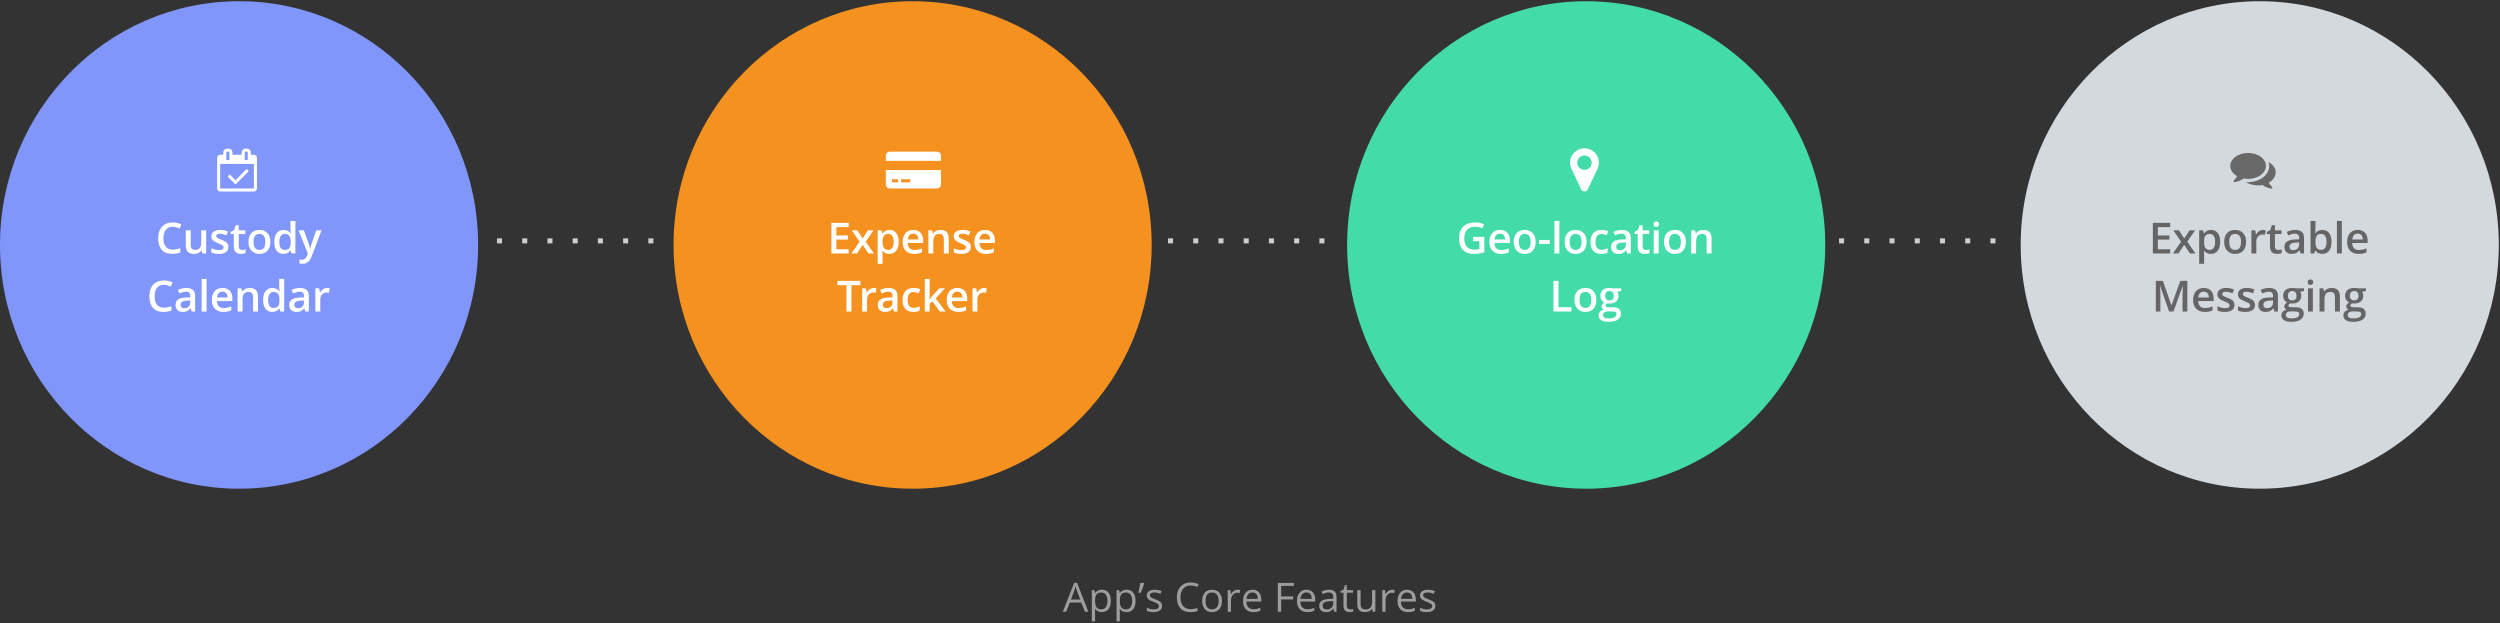
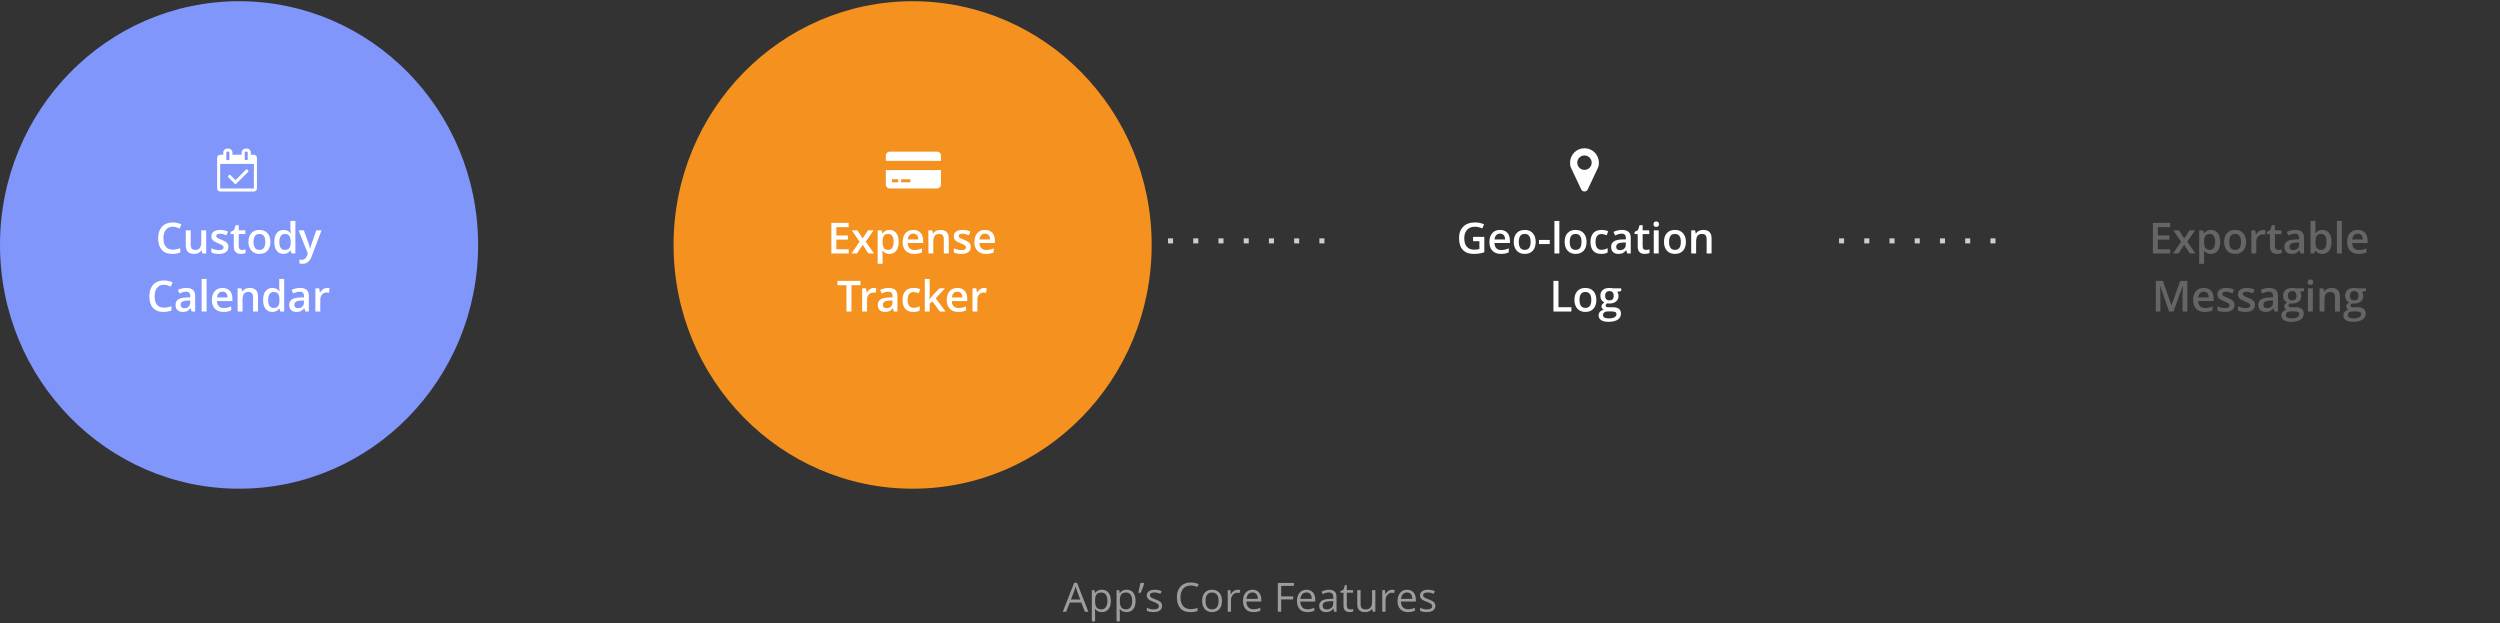
<svg xmlns="http://www.w3.org/2000/svg" width="991px" height="247px" viewBox="0 0 991 247" version="1.1">
  <rect x="0" y="0" width="991" height="247" fill="#333333" stroke="none" />
  <title>Group 4</title>
  <desc>Created with Sketch.</desc>
  <defs />
  <g id="Page-1" stroke="none" stroke-width="1" fill="none" fill-rule="evenodd">
    <g id="Fayr" transform="translate(-335, -2390)">
      <g id="Group-4" transform="translate(335, 2390)">
        <path d="M430.047,242.484 L428.625,238.851 L424.047,238.851 L422.641,242.484 L421.297,242.484 L425.812,231.015 L426.93,231.015 L431.422,242.484 L430.047,242.484 Z M428.211,237.656 L426.883,234.117 C426.711,233.669 426.534,233.12 426.352,232.468 C426.237,232.968 426.073,233.518 425.859,234.117 L424.516,237.656 L428.211,237.656 Z M436.781,242.64 C436.224,242.64 435.715,242.537 435.254,242.332 C434.793,242.126 434.406,241.81 434.094,241.383 L434,241.383 C434.062,241.883 434.094,242.356 434.094,242.804 L434.094,246.328 L432.797,246.328 L432.797,233.922 L433.852,233.922 L434.031,235.093 L434.094,235.093 C434.427,234.625 434.815,234.286 435.258,234.078 C435.701,233.87 436.208,233.765 436.781,233.765 C437.917,233.765 438.793,234.153 439.41,234.929 C440.027,235.705 440.336,236.794 440.336,238.195 C440.336,239.601 440.022,240.694 439.395,241.472 C438.767,242.251 437.896,242.64 436.781,242.64 Z M436.594,234.867 C435.719,234.867 435.086,235.109 434.695,235.593 C434.305,236.078 434.104,236.849 434.094,237.906 L434.094,238.195 C434.094,239.398 434.294,240.259 434.695,240.777 C435.096,241.295 435.74,241.554 436.625,241.554 C437.365,241.554 437.944,241.255 438.363,240.656 C438.783,240.057 438.992,239.231 438.992,238.179 C438.992,237.112 438.783,236.293 438.363,235.722 C437.944,235.152 437.354,234.867 436.594,234.867 Z M446.586,242.64 C446.029,242.64 445.52,242.537 445.059,242.332 C444.598,242.126 444.211,241.81 443.898,241.383 L443.805,241.383 C443.867,241.883 443.898,242.356 443.898,242.804 L443.898,246.328 L442.602,246.328 L442.602,233.922 L443.656,233.922 L443.836,235.093 L443.898,235.093 C444.232,234.625 444.62,234.286 445.062,234.078 C445.505,233.87 446.013,233.765 446.586,233.765 C447.721,233.765 448.598,234.153 449.215,234.929 C449.832,235.705 450.141,236.794 450.141,238.195 C450.141,239.601 449.827,240.694 449.199,241.472 C448.572,242.251 447.701,242.64 446.586,242.64 Z M446.398,234.867 C445.523,234.867 444.891,235.109 444.5,235.593 C444.109,236.078 443.909,236.849 443.898,237.906 L443.898,238.195 C443.898,239.398 444.099,240.259 444.5,240.777 C444.901,241.295 445.544,241.554 446.43,241.554 C447.169,241.554 447.749,241.255 448.168,240.656 C448.587,240.057 448.797,239.231 448.797,238.179 C448.797,237.112 448.587,236.293 448.168,235.722 C447.749,235.152 447.159,234.867 446.398,234.867 Z M453.445,231.062 L453.562,231.234 C453.427,231.755 453.232,232.36 452.977,233.051 C452.721,233.741 452.456,234.383 452.18,234.976 L451.227,234.976 C451.591,233.492 451.857,232.187 452.023,231.062 L453.445,231.062 Z M460.648,240.148 C460.648,240.945 460.352,241.56 459.758,241.992 C459.164,242.424 458.331,242.64 457.258,242.64 C456.122,242.64 455.237,242.461 454.602,242.101 L454.602,240.898 C455.013,241.106 455.454,241.271 455.926,241.39 C456.397,241.51 456.852,241.57 457.289,241.57 C457.966,241.57 458.487,241.462 458.852,241.246 C459.216,241.03 459.398,240.7 459.398,240.258 C459.398,239.924 459.254,239.639 458.965,239.402 C458.676,239.165 458.112,238.885 457.273,238.562 C456.477,238.265 455.91,238.006 455.574,237.785 C455.238,237.564 454.988,237.312 454.824,237.031 C454.66,236.75 454.578,236.414 454.578,236.023 C454.578,235.325 454.862,234.774 455.43,234.371 C455.997,233.967 456.776,233.765 457.766,233.765 C458.688,233.765 459.589,233.953 460.469,234.328 L460.008,235.383 C459.148,235.028 458.37,234.851 457.672,234.851 C457.057,234.851 456.594,234.948 456.281,235.14 C455.969,235.333 455.812,235.599 455.812,235.937 C455.812,236.166 455.871,236.362 455.988,236.523 C456.105,236.685 456.294,236.838 456.555,236.984 C456.815,237.13 457.315,237.341 458.055,237.617 C459.07,237.987 459.757,238.359 460.113,238.734 C460.47,239.109 460.648,239.58 460.648,240.148 Z M472,232.086 C470.745,232.086 469.754,232.504 469.027,233.34 C468.301,234.176 467.938,235.32 467.938,236.773 C467.938,238.268 468.288,239.423 468.988,240.238 C469.689,241.053 470.687,241.461 471.984,241.461 C472.781,241.461 473.69,241.317 474.711,241.031 L474.711,242.195 C473.919,242.492 472.943,242.64 471.781,242.64 C470.099,242.64 468.801,242.13 467.887,241.109 C466.973,240.088 466.516,238.638 466.516,236.758 C466.516,235.58 466.736,234.549 467.176,233.664 C467.616,232.778 468.251,232.096 469.082,231.617 C469.913,231.138 470.891,230.898 472.016,230.898 C473.214,230.898 474.26,231.117 475.156,231.554 L474.594,232.695 C473.729,232.289 472.865,232.086 472,232.086 Z M484.398,238.195 C484.398,239.591 484.047,240.681 483.344,241.465 C482.641,242.248 481.669,242.64 480.43,242.64 C479.664,242.64 478.984,242.461 478.391,242.101 C477.797,241.742 477.339,241.226 477.016,240.554 C476.693,239.883 476.531,239.096 476.531,238.195 C476.531,236.799 476.88,235.712 477.578,234.933 C478.276,234.155 479.245,233.765 480.484,233.765 C481.682,233.765 482.634,234.164 483.34,234.961 C484.046,235.758 484.398,236.836 484.398,238.195 Z M477.875,238.195 C477.875,239.289 478.094,240.122 478.531,240.695 C478.969,241.268 479.612,241.554 480.461,241.554 C481.31,241.554 481.954,241.269 482.395,240.699 C482.835,240.129 483.055,239.294 483.055,238.195 C483.055,237.106 482.835,236.28 482.395,235.715 C481.954,235.149 481.305,234.867 480.445,234.867 C479.596,234.867 478.956,235.146 478.523,235.703 C478.091,236.26 477.875,237.091 477.875,238.195 Z M490.578,233.765 C490.958,233.765 491.299,233.797 491.602,233.859 L491.422,235.062 C491.068,234.984 490.755,234.945 490.484,234.945 C489.792,234.945 489.199,235.226 488.707,235.789 C488.215,236.351 487.969,237.052 487.969,237.89 L487.969,242.484 L486.672,242.484 L486.672,233.922 L487.742,233.922 L487.891,235.508 L487.953,235.508 C488.271,234.95 488.654,234.521 489.102,234.218 C489.549,233.916 490.042,233.765 490.578,233.765 Z M496.82,242.64 C495.555,242.64 494.556,242.255 493.824,241.484 C493.092,240.713 492.727,239.643 492.727,238.273 C492.727,236.893 493.066,235.797 493.746,234.984 C494.426,234.172 495.339,233.765 496.484,233.765 C497.557,233.765 498.406,234.118 499.031,234.824 C499.656,235.53 499.969,236.461 499.969,237.617 L499.969,238.437 L494.07,238.437 C494.096,239.442 494.35,240.205 494.832,240.726 C495.314,241.247 495.992,241.508 496.867,241.508 C497.789,241.508 498.701,241.315 499.602,240.929 L499.602,242.086 C499.143,242.284 498.71,242.425 498.301,242.511 C497.892,242.597 497.398,242.64 496.82,242.64 Z M496.469,234.851 C495.781,234.851 495.233,235.075 494.824,235.523 C494.415,235.971 494.174,236.591 494.102,237.383 L498.578,237.383 C498.578,236.565 498.396,235.939 498.031,235.504 C497.667,235.069 497.146,234.851 496.469,234.851 Z M507.859,242.484 L506.531,242.484 L506.531,231.062 L512.898,231.062 L512.898,232.242 L507.859,232.242 L507.859,236.422 L512.594,236.422 L512.594,237.601 L507.859,237.601 L507.859,242.484 Z M518.211,242.64 C516.945,242.64 515.947,242.255 515.215,241.484 C514.483,240.713 514.117,239.643 514.117,238.273 C514.117,236.893 514.457,235.797 515.137,234.984 C515.816,234.172 516.729,233.765 517.875,233.765 C518.948,233.765 519.797,234.118 520.422,234.824 C521.047,235.53 521.359,236.461 521.359,237.617 L521.359,238.437 L515.461,238.437 C515.487,239.442 515.741,240.205 516.223,240.726 C516.704,241.247 517.383,241.508 518.258,241.508 C519.18,241.508 520.091,241.315 520.992,240.929 L520.992,242.086 C520.534,242.284 520.1,242.425 519.691,242.511 C519.283,242.597 518.789,242.64 518.211,242.64 Z M517.859,234.851 C517.172,234.851 516.624,235.075 516.215,235.523 C515.806,235.971 515.565,236.591 515.492,237.383 L519.969,237.383 C519.969,236.565 519.786,235.939 519.422,235.504 C519.057,235.069 518.536,234.851 517.859,234.851 Z M528.836,242.484 L528.578,241.265 L528.516,241.265 C528.089,241.802 527.663,242.165 527.238,242.355 C526.814,242.545 526.284,242.64 525.648,242.64 C524.799,242.64 524.134,242.422 523.652,241.984 C523.171,241.547 522.93,240.924 522.93,240.117 C522.93,238.388 524.312,237.481 527.078,237.398 L528.531,237.351 L528.531,236.82 C528.531,236.148 528.387,235.652 528.098,235.332 C527.809,235.011 527.346,234.851 526.711,234.851 C525.997,234.851 525.19,235.07 524.289,235.508 L523.891,234.515 C524.313,234.286 524.775,234.106 525.277,233.976 C525.78,233.846 526.284,233.781 526.789,233.781 C527.81,233.781 528.566,234.008 529.059,234.461 C529.551,234.914 529.797,235.64 529.797,236.64 L529.797,242.484 L528.836,242.484 Z M525.906,241.57 C526.714,241.57 527.348,241.349 527.809,240.906 C528.27,240.463 528.5,239.843 528.5,239.047 L528.5,238.273 L527.203,238.328 C526.172,238.364 525.428,238.524 524.973,238.808 C524.517,239.092 524.289,239.534 524.289,240.133 C524.289,240.601 524.431,240.958 524.715,241.203 C524.999,241.448 525.396,241.57 525.906,241.57 Z M535.234,241.57 C535.464,241.57 535.685,241.553 535.898,241.519 C536.112,241.485 536.281,241.45 536.406,241.414 L536.406,242.406 C536.266,242.474 536.059,242.53 535.785,242.574 C535.512,242.618 535.266,242.64 535.047,242.64 C533.391,242.64 532.562,241.768 532.562,240.023 L532.562,234.929 L531.336,234.929 L531.336,234.304 L532.562,233.765 L533.109,231.937 L533.859,231.937 L533.859,233.922 L536.344,233.922 L536.344,234.929 L533.859,234.929 L533.859,239.968 C533.859,240.484 533.982,240.88 534.227,241.156 C534.471,241.432 534.807,241.57 535.234,241.57 Z M539.336,233.922 L539.336,239.476 C539.336,240.174 539.495,240.695 539.812,241.039 C540.13,241.383 540.628,241.554 541.305,241.554 C542.201,241.554 542.855,241.31 543.27,240.82 C543.684,240.33 543.891,239.531 543.891,238.422 L543.891,233.922 L545.188,233.922 L545.188,242.484 L544.117,242.484 L543.93,241.336 L543.859,241.336 C543.594,241.758 543.225,242.08 542.754,242.304 C542.283,242.528 541.745,242.64 541.141,242.64 C540.099,242.64 539.319,242.393 538.801,241.898 C538.283,241.403 538.023,240.612 538.023,239.523 L538.023,233.922 L539.336,233.922 Z M551.844,233.765 C552.224,233.765 552.565,233.797 552.867,233.859 L552.688,235.062 C552.333,234.984 552.021,234.945 551.75,234.945 C551.057,234.945 550.465,235.226 549.973,235.789 C549.48,236.351 549.234,237.052 549.234,237.89 L549.234,242.484 L547.938,242.484 L547.938,233.922 L549.008,233.922 L549.156,235.508 L549.219,235.508 C549.536,234.95 549.919,234.521 550.367,234.218 C550.815,233.916 551.307,233.765 551.844,233.765 Z M558.086,242.64 C556.82,242.64 555.822,242.255 555.09,241.484 C554.358,240.713 553.992,239.643 553.992,238.273 C553.992,236.893 554.332,235.797 555.012,234.984 C555.691,234.172 556.604,233.765 557.75,233.765 C558.823,233.765 559.672,234.118 560.297,234.824 C560.922,235.53 561.234,236.461 561.234,237.617 L561.234,238.437 L555.336,238.437 C555.362,239.442 555.616,240.205 556.098,240.726 C556.579,241.247 557.258,241.508 558.133,241.508 C559.055,241.508 559.966,241.315 560.867,240.929 L560.867,242.086 C560.409,242.284 559.975,242.425 559.566,242.511 C559.158,242.597 558.664,242.64 558.086,242.64 Z M557.734,234.851 C557.047,234.851 556.499,235.075 556.09,235.523 C555.681,235.971 555.44,236.591 555.367,237.383 L559.844,237.383 C559.844,236.565 559.661,235.939 559.297,235.504 C558.932,235.069 558.411,234.851 557.734,234.851 Z M568.969,240.148 C568.969,240.945 568.672,241.56 568.078,241.992 C567.484,242.424 566.651,242.64 565.578,242.64 C564.443,242.64 563.557,242.461 562.922,242.101 L562.922,240.898 C563.333,241.106 563.775,241.271 564.246,241.39 C564.717,241.51 565.172,241.57 565.609,241.57 C566.286,241.57 566.807,241.462 567.172,241.246 C567.536,241.03 567.719,240.7 567.719,240.258 C567.719,239.924 567.574,239.639 567.285,239.402 C566.996,239.165 566.432,238.885 565.594,238.562 C564.797,238.265 564.23,238.006 563.895,237.785 C563.559,237.564 563.309,237.312 563.145,237.031 C562.98,236.75 562.898,236.414 562.898,236.023 C562.898,235.325 563.182,234.774 563.75,234.371 C564.318,233.967 565.096,233.765 566.086,233.765 C567.008,233.765 567.909,233.953 568.789,234.328 L568.328,235.383 C567.469,235.028 566.69,234.851 565.992,234.851 C565.378,234.851 564.914,234.948 564.602,235.14 C564.289,235.333 564.133,235.599 564.133,235.937 C564.133,236.166 564.191,236.362 564.309,236.523 C564.426,236.685 564.615,236.838 564.875,236.984 C565.135,237.13 565.635,237.341 566.375,237.617 C567.391,237.987 568.077,238.359 568.434,238.734 C568.79,239.109 568.969,239.58 568.969,240.148 Z" id="App’s-Core-Features" fill="#9D9D9D" />
        <g id="Group-2">
-           <path d="M197,95.484 L262.199,95.484" id="Path-2" stroke="#CECECE" stroke-width="2" stroke-dasharray="2,8" />
          <path d="M463,95.484 L528.199,95.484" id="Path-2-Copy" stroke="#CECECE" stroke-width="2" stroke-dasharray="2,8" />
          <path d="M729,95.484 L794.199,95.484" id="Path-2-Copy-2" stroke="#CECECE" stroke-width="2" stroke-dasharray="2,8" />
          <ellipse id="Oval-Copy" fill="#F4911F" cx="361.762" cy="97.103" rx="94.762" ry="96.619" />
-           <ellipse id="Oval-Copy-2" fill="#43DBA8" cx="628.762" cy="97.103" rx="94.762" ry="96.619" />
-           <ellipse id="Oval-Copy-3" fill="#D4D9DE" cx="895.762" cy="97.103" rx="94.762" ry="96.619" />
          <ellipse id="Oval" fill="#8096FA" cx="94.762" cy="97.103" rx="94.762" ry="96.619" />
          <path d="M68.454,89.876 C67.314,89.876 66.418,90.28 65.765,91.088 C65.112,91.896 64.785,93.011 64.785,94.433 C64.785,95.921 65.099,97.048 65.727,97.811 C66.355,98.575 67.264,98.957 68.454,98.957 C68.969,98.957 69.467,98.906 69.948,98.803 C70.43,98.701 70.93,98.569 71.451,98.409 L71.451,100.111 C70.499,100.47 69.42,100.65 68.213,100.65 C66.437,100.65 65.073,100.112 64.121,99.036 C63.169,97.959 62.693,96.419 62.693,94.416 C62.693,93.154 62.924,92.051 63.386,91.104 C63.849,90.158 64.517,89.433 65.391,88.929 C66.265,88.426 67.292,88.174 68.471,88.174 C69.71,88.174 70.856,88.434 71.907,88.954 L71.193,90.606 C70.784,90.412 70.351,90.242 69.894,90.096 C69.438,89.949 68.958,89.876 68.454,89.876 Z M80.191,100.484 L79.917,99.28 L79.817,99.28 C79.546,99.707 79.16,100.041 78.659,100.285 C78.159,100.528 77.587,100.65 76.945,100.65 C75.833,100.65 75.003,100.373 74.455,99.82 C73.907,99.267 73.633,98.428 73.633,97.305 L73.633,91.303 L75.601,91.303 L75.601,96.965 C75.601,97.667 75.744,98.194 76.032,98.546 C76.32,98.897 76.771,99.073 77.385,99.073 C78.204,99.073 78.806,98.828 79.191,98.338 C79.575,97.849 79.767,97.028 79.767,95.877 L79.767,91.303 L81.726,91.303 L81.726,100.484 L80.191,100.484 Z M90.533,97.869 C90.533,98.766 90.207,99.453 89.554,99.932 C88.901,100.411 87.965,100.65 86.748,100.65 C85.525,100.65 84.543,100.465 83.801,100.094 L83.801,98.409 C84.88,98.907 85.885,99.156 86.814,99.156 C88.015,99.156 88.616,98.794 88.616,98.069 C88.616,97.836 88.549,97.642 88.416,97.488 C88.284,97.333 88.065,97.172 87.761,97.006 C87.456,96.84 87.033,96.652 86.491,96.442 C85.434,96.032 84.718,95.623 84.345,95.213 C83.971,94.804 83.785,94.272 83.785,93.619 C83.785,92.834 84.101,92.223 84.735,91.789 C85.369,91.355 86.23,91.137 87.321,91.137 C88.4,91.137 89.421,91.356 90.384,91.793 L89.753,93.262 C88.762,92.853 87.929,92.648 87.254,92.648 C86.225,92.648 85.71,92.941 85.71,93.528 C85.71,93.816 85.844,94.059 86.113,94.259 C86.381,94.458 86.966,94.732 87.869,95.08 C88.627,95.374 89.177,95.642 89.52,95.885 C89.863,96.129 90.118,96.41 90.284,96.728 C90.45,97.046 90.533,97.427 90.533,97.869 Z M95.92,99.073 C96.396,99.073 96.872,98.998 97.347,98.849 L97.347,100.318 C97.132,100.412 96.854,100.491 96.513,100.555 C96.173,100.618 95.82,100.65 95.455,100.65 C93.607,100.65 92.682,99.676 92.682,97.728 L92.682,92.781 L91.429,92.781 L91.429,91.918 L92.774,91.204 L93.438,89.261 L94.641,89.261 L94.641,91.303 L97.256,91.303 L97.256,92.781 L94.641,92.781 L94.641,97.695 C94.641,98.165 94.759,98.513 94.994,98.737 C95.229,98.961 95.538,99.073 95.92,99.073 Z M107.183,95.877 C107.183,97.377 106.799,98.547 106.03,99.388 C105.26,100.23 104.19,100.65 102.817,100.65 C101.959,100.65 101.201,100.456 100.543,100.069 C99.884,99.682 99.378,99.126 99.024,98.401 C98.669,97.676 98.492,96.835 98.492,95.877 C98.492,94.389 98.874,93.226 99.638,92.391 C100.402,91.555 101.478,91.137 102.867,91.137 C104.195,91.137 105.246,91.565 106.021,92.42 C106.796,93.275 107.183,94.427 107.183,95.877 Z M100.501,95.877 C100.501,97.997 101.284,99.056 102.85,99.056 C104.4,99.056 105.175,97.997 105.175,95.877 C105.175,93.78 104.394,92.731 102.834,92.731 C102.015,92.731 101.421,93.002 101.053,93.545 C100.685,94.087 100.501,94.864 100.501,95.877 Z M112.379,100.65 C111.234,100.65 110.34,100.235 109.698,99.405 C109.056,98.575 108.735,97.41 108.735,95.91 C108.735,94.405 109.06,93.233 109.71,92.395 C110.361,91.557 111.261,91.137 112.412,91.137 C113.619,91.137 114.537,91.583 115.168,92.474 L115.268,92.474 C115.174,91.815 115.127,91.295 115.127,90.913 L115.127,87.568 L117.086,87.568 L117.086,100.484 L115.558,100.484 L115.218,99.28 L115.127,99.28 C114.501,100.194 113.585,100.65 112.379,100.65 Z M112.902,99.073 C113.704,99.073 114.288,98.847 114.653,98.396 C115.019,97.945 115.207,97.214 115.218,96.201 L115.218,95.927 C115.218,94.77 115.03,93.949 114.653,93.462 C114.277,92.975 113.688,92.731 112.885,92.731 C112.199,92.731 111.671,93.009 111.3,93.565 C110.929,94.122 110.744,94.914 110.744,95.944 C110.744,96.962 110.924,97.738 111.283,98.272 C111.643,98.806 112.183,99.073 112.902,99.073 Z M118.338,91.303 L120.463,91.303 L122.331,96.508 C122.613,97.25 122.802,97.947 122.896,98.6 L122.962,98.6 C123.012,98.295 123.103,97.926 123.236,97.492 C123.369,97.057 124.072,94.995 125.344,91.303 L127.453,91.303 L123.526,101.704 C122.813,103.613 121.623,104.568 119.957,104.568 C119.525,104.568 119.105,104.521 118.695,104.427 L118.695,102.883 C118.989,102.949 119.323,102.983 119.7,102.983 C120.641,102.983 121.302,102.438 121.684,101.347 L122.024,100.484 L118.338,91.303 Z M64.96,112.876 C63.82,112.876 62.923,113.28 62.27,114.088 C61.617,114.896 61.291,116.011 61.291,117.433 C61.291,118.921 61.605,120.048 62.233,120.811 C62.861,121.575 63.77,121.957 64.96,121.957 C65.474,121.957 65.972,121.906 66.454,121.803 C66.935,121.701 67.436,121.569 67.956,121.409 L67.956,123.111 C67.004,123.47 65.925,123.65 64.719,123.65 C62.943,123.65 61.579,123.112 60.627,122.036 C59.675,120.959 59.199,119.419 59.199,117.416 C59.199,116.154 59.43,115.051 59.892,114.104 C60.354,113.158 61.022,112.433 61.897,111.929 C62.771,111.426 63.798,111.174 64.976,111.174 C66.216,111.174 67.361,111.434 68.413,111.954 L67.699,113.606 C67.289,113.412 66.856,113.242 66.4,113.096 C65.943,112.949 65.463,112.876 64.96,112.876 Z M75.966,123.484 L75.576,122.206 L75.509,122.206 C75.067,122.765 74.621,123.145 74.173,123.347 C73.725,123.549 73.149,123.65 72.446,123.65 C71.544,123.65 70.84,123.407 70.334,122.92 C69.828,122.433 69.574,121.744 69.574,120.853 C69.574,119.906 69.926,119.193 70.629,118.711 C71.331,118.23 72.402,117.967 73.841,117.923 L75.426,117.873 L75.426,117.383 C75.426,116.796 75.29,116.358 75.016,116.067 C74.742,115.777 74.317,115.632 73.741,115.632 C73.271,115.632 72.82,115.701 72.388,115.839 C71.957,115.977 71.542,116.141 71.143,116.329 L70.512,114.934 C71.01,114.674 71.556,114.476 72.148,114.341 C72.74,114.205 73.299,114.137 73.824,114.137 C74.992,114.137 75.873,114.392 76.468,114.901 C77.063,115.41 77.361,116.21 77.361,117.3 L77.361,123.484 L75.966,123.484 Z M73.061,122.156 C73.769,122.156 74.338,121.958 74.767,121.562 C75.195,121.167 75.41,120.612 75.41,119.898 L75.41,119.101 L74.231,119.151 C73.313,119.184 72.644,119.338 72.227,119.612 C71.809,119.886 71.6,120.305 71.6,120.869 C71.6,121.279 71.722,121.596 71.965,121.82 C72.209,122.044 72.574,122.156 73.061,122.156 Z M81.892,123.484 L79.942,123.484 L79.942,110.568 L81.892,110.568 L81.892,123.484 Z M88.549,123.65 C87.121,123.65 86.005,123.234 85.2,122.401 C84.394,121.568 83.992,120.421 83.992,118.96 C83.992,117.46 84.365,116.282 85.112,115.424 C85.859,114.566 86.886,114.137 88.192,114.137 C89.404,114.137 90.361,114.505 91.064,115.241 C91.767,115.977 92.118,116.99 92.118,118.28 L92.118,119.334 L86.001,119.334 C86.028,120.225 86.269,120.909 86.723,121.388 C87.176,121.867 87.816,122.106 88.64,122.106 C89.183,122.106 89.687,122.055 90.155,121.953 C90.623,121.85 91.125,121.68 91.662,121.442 L91.662,123.028 C91.186,123.254 90.704,123.415 90.217,123.509 C89.73,123.603 89.174,123.65 88.549,123.65 Z M88.192,115.615 C87.572,115.615 87.076,115.811 86.702,116.204 C86.328,116.597 86.106,117.17 86.034,117.923 L90.201,117.923 C90.19,117.164 90.007,116.59 89.653,116.2 C89.299,115.81 88.812,115.615 88.192,115.615 Z M102.27,123.484 L100.311,123.484 L100.311,117.84 C100.311,117.131 100.168,116.603 99.883,116.254 C99.598,115.905 99.146,115.731 98.526,115.731 C97.701,115.731 97.098,115.975 96.716,116.462 C96.334,116.949 96.144,117.765 96.144,118.91 L96.144,123.484 L94.193,123.484 L94.193,114.303 L95.72,114.303 L95.994,115.507 L96.094,115.507 C96.37,115.07 96.763,114.732 97.272,114.494 C97.782,114.256 98.346,114.137 98.966,114.137 C101.168,114.137 102.27,115.258 102.27,117.499 L102.27,123.484 Z M107.938,123.65 C106.793,123.65 105.899,123.235 105.257,122.405 C104.615,121.575 104.294,120.41 104.294,118.91 C104.294,117.405 104.619,116.233 105.27,115.395 C105.92,114.557 106.821,114.137 107.972,114.137 C109.178,114.137 110.097,114.583 110.727,115.474 L110.827,115.474 C110.733,114.815 110.686,114.295 110.686,113.913 L110.686,110.568 L112.645,110.568 L112.645,123.484 L111.118,123.484 L110.777,122.28 L110.686,122.28 C110.061,123.194 109.145,123.65 107.938,123.65 Z M108.461,122.073 C109.264,122.073 109.848,121.847 110.213,121.396 C110.578,120.945 110.766,120.214 110.777,119.201 L110.777,118.927 C110.777,117.77 110.589,116.949 110.213,116.462 C109.837,115.975 109.247,115.731 108.445,115.731 C107.759,115.731 107.23,116.009 106.859,116.565 C106.489,117.122 106.303,117.914 106.303,118.944 C106.303,119.962 106.483,120.738 106.843,121.272 C107.202,121.806 107.742,122.073 108.461,122.073 Z M121.036,123.484 L120.646,122.206 L120.58,122.206 C120.137,122.765 119.692,123.145 119.244,123.347 C118.795,123.549 118.22,123.65 117.517,123.65 C116.615,123.65 115.911,123.407 115.404,122.92 C114.898,122.433 114.645,121.744 114.645,120.853 C114.645,119.906 114.996,119.193 115.699,118.711 C116.402,118.23 117.473,117.967 118.911,117.923 L120.497,117.873 L120.497,117.383 C120.497,116.796 120.36,116.358 120.086,116.067 C119.812,115.777 119.387,115.632 118.812,115.632 C118.342,115.632 117.89,115.701 117.459,115.839 C117.027,115.977 116.612,116.141 116.214,116.329 L115.583,114.934 C116.081,114.674 116.626,114.476 117.218,114.341 C117.81,114.205 118.369,114.137 118.895,114.137 C120.063,114.137 120.944,114.392 121.539,114.901 C122.134,115.41 122.431,116.21 122.431,117.3 L122.431,123.484 L121.036,123.484 Z M118.131,122.156 C118.84,122.156 119.408,121.958 119.837,121.562 C120.266,121.167 120.48,120.612 120.48,119.898 L120.48,119.101 L119.302,119.151 C118.383,119.184 117.715,119.338 117.297,119.612 C116.879,119.886 116.67,120.305 116.67,120.869 C116.67,121.279 116.792,121.596 117.036,121.82 C117.279,122.044 117.644,122.156 118.131,122.156 Z M129.669,114.137 C130.062,114.137 130.385,114.165 130.64,114.22 L130.449,116.038 C130.172,115.972 129.885,115.939 129.586,115.939 C128.805,115.939 128.173,116.193 127.689,116.702 C127.205,117.211 126.963,117.873 126.963,118.686 L126.963,123.484 L125.012,123.484 L125.012,114.303 L126.539,114.303 L126.797,115.922 L126.896,115.922 C127.201,115.374 127.598,114.94 128.087,114.619 C128.577,114.298 129.104,114.137 129.669,114.137 Z" id="Custody-Calendar" fill="#FFFFFF" />
          <path d="M98.432,68.058 L93.575,72.915 C93.451,73.029 93.262,73.029 93.138,72.915 L90.406,70.183 C90.292,70.059 90.292,69.87 90.406,69.756 L90.843,69.319 C90.956,69.206 91.146,69.206 91.27,69.319 L93.357,71.407 L97.569,67.194 C97.692,67.081 97.882,67.081 97.996,67.194 L98.432,67.631 C98.546,67.745 98.546,67.934 98.432,68.058 Z M87.285,74.698 L100.642,74.698 L100.642,64.984 L87.285,64.984 L87.285,74.698 Z M90.928,63.163 L90.928,60.431 C90.928,60.26 90.795,60.127 90.624,60.127 L90.017,60.127 C89.847,60.127 89.714,60.26 89.714,60.431 L89.714,63.163 C89.714,63.333 89.847,63.466 90.017,63.466 L90.624,63.466 C90.795,63.466 90.928,63.333 90.928,63.163 Z M98.214,63.163 L98.214,60.431 C98.214,60.26 98.081,60.127 97.91,60.127 L97.303,60.127 C97.132,60.127 96.999,60.26 96.999,60.431 L96.999,63.163 C96.999,63.333 97.132,63.466 97.303,63.466 L97.91,63.466 C98.081,63.466 98.214,63.333 98.214,63.163 Z M101.857,62.556 L101.857,74.698 C101.857,75.362 101.306,75.913 100.642,75.913 L87.285,75.913 C86.621,75.913 86.071,75.362 86.071,74.698 L86.071,62.556 C86.071,61.891 86.621,61.341 87.285,61.341 L88.499,61.341 L88.499,60.431 C88.499,59.596 89.182,58.913 90.017,58.913 L90.624,58.913 C91.459,58.913 92.142,59.596 92.142,60.431 L92.142,61.341 L95.785,61.341 L95.785,60.431 C95.785,59.596 96.468,58.913 97.303,58.913 L97.91,58.913 C98.745,58.913 99.428,59.596 99.428,60.431 L99.428,61.341 L100.642,61.341 C101.306,61.341 101.857,61.891 101.857,62.556 Z" id="" fill="#FFFFFF" />
          <path d="M351.142,73.181 L351.142,67.413 L372.999,67.413 L372.999,73.181 C372.999,74.015 372.316,74.698 371.482,74.698 L352.66,74.698 C351.825,74.698 351.142,74.015 351.142,73.181 Z M357.214,71.056 L357.214,72.27 L360.857,72.27 L360.857,71.056 L357.214,71.056 Z M353.571,71.056 L353.571,72.27 L355.999,72.27 L355.999,71.056 L353.571,71.056 Z M371.482,60.127 L352.66,60.127 C351.825,60.127 351.142,60.81 351.142,61.645 L351.142,63.77 L372.999,63.77 L372.999,61.645 C372.999,60.81 372.316,60.127 371.482,60.127 Z" id="" fill="#FFFFFF" />
-           <path d="M898.218,65.77 C898.218,68.612 895.054,70.913 891.146,70.913 C890.534,70.913 889.941,70.852 889.379,70.752 C888.545,71.345 887.601,71.777 886.586,72.038 C886.315,72.108 886.024,72.158 885.722,72.198 L885.692,72.198 C885.542,72.198 885.401,72.078 885.371,71.907 C885.331,71.716 885.461,71.596 885.572,71.465 C885.963,71.023 886.405,70.631 886.747,69.798 C885.12,68.854 884.075,67.397 884.075,65.77 C884.075,62.927 887.239,60.627 891.146,60.627 C895.054,60.627 898.218,62.927 898.218,65.77 Z M902.075,68.341 C902.075,69.979 901.03,71.425 899.403,72.369 C899.745,73.203 900.187,73.595 900.578,74.037 C900.689,74.167 900.819,74.288 900.779,74.479 C900.739,74.659 900.588,74.79 900.428,74.77 C900.126,74.73 899.835,74.679 899.564,74.609 C898.549,74.348 897.605,73.916 896.771,73.323 C896.209,73.424 895.616,73.484 895.004,73.484 C893.186,73.484 891.518,72.982 890.263,72.158 C890.554,72.178 890.855,72.198 891.146,72.198 C893.306,72.198 895.345,71.576 896.902,70.451 C898.579,69.225 899.504,67.568 899.504,65.77 C899.504,65.247 899.423,64.735 899.273,64.243 C900.97,65.177 902.075,66.664 902.075,68.341 Z" id="" fill="#686868" />
          <path d="M630.94,64.484 C630.94,62.91 629.657,61.627 628.083,61.627 C626.51,61.627 625.226,62.91 625.226,64.484 C625.226,66.058 626.51,67.341 628.083,67.341 C629.657,67.341 630.94,66.058 630.94,64.484 Z M633.798,64.484 C633.798,65.165 633.72,65.868 633.429,66.482 L629.367,75.12 C629.132,75.611 628.619,75.913 628.083,75.913 C627.548,75.913 627.034,75.611 626.811,75.12 L622.737,66.482 C622.447,65.868 622.369,65.165 622.369,64.484 C622.369,61.326 624.925,58.77 628.083,58.77 C631.242,58.77 633.798,61.326 633.798,64.484 Z" id="" fill="#FFFFFF" />
          <path d="M336.413,100.484 L329.548,100.484 L329.548,88.348 L336.413,88.348 L336.413,90.025 L331.532,90.025 L331.532,93.329 L336.106,93.329 L336.106,94.989 L331.532,94.989 L331.532,98.799 L336.413,98.799 L336.413,100.484 Z M340.729,95.794 L337.649,91.303 L339.874,91.303 L341.965,94.516 L344.074,91.303 L346.282,91.303 L343.194,95.794 L346.44,100.484 L344.232,100.484 L341.965,97.048 L339.708,100.484 L337.5,100.484 L340.729,95.794 Z M352.565,100.65 C351.403,100.65 350.501,100.232 349.859,99.397 L349.743,99.397 C349.82,100.171 349.859,100.642 349.859,100.808 L349.859,104.568 L347.908,104.568 L347.908,91.303 L349.485,91.303 C349.53,91.475 349.621,91.884 349.759,92.532 L349.859,92.532 C350.468,91.602 351.381,91.137 352.598,91.137 C353.744,91.137 354.636,91.552 355.275,92.383 C355.914,93.213 356.234,94.377 356.234,95.877 C356.234,97.377 355.909,98.547 355.259,99.388 C354.608,100.23 353.711,100.65 352.565,100.65 Z M352.092,92.731 C351.317,92.731 350.751,92.958 350.394,93.412 C350.037,93.866 349.859,94.591 349.859,95.587 L349.859,95.877 C349.859,96.995 350.036,97.804 350.39,98.305 C350.744,98.806 351.323,99.056 352.125,99.056 C352.8,99.056 353.32,98.78 353.686,98.226 C354.051,97.673 354.233,96.884 354.233,95.861 C354.233,94.831 354.052,94.052 353.69,93.524 C353.327,92.995 352.795,92.731 352.092,92.731 Z M362.368,100.65 C360.94,100.65 359.824,100.234 359.018,99.401 C358.213,98.568 357.811,97.421 357.811,95.96 C357.811,94.46 358.184,93.282 358.931,92.424 C359.678,91.566 360.705,91.137 362.011,91.137 C363.223,91.137 364.18,91.505 364.883,92.241 C365.586,92.977 365.937,93.99 365.937,95.28 L365.937,96.334 L359.819,96.334 C359.847,97.225 360.088,97.909 360.542,98.388 C360.995,98.867 361.634,99.106 362.459,99.106 C363.001,99.106 363.506,99.055 363.974,98.953 C364.442,98.85 364.944,98.68 365.481,98.442 L365.481,100.028 C365.005,100.254 364.523,100.415 364.036,100.509 C363.549,100.603 362.993,100.65 362.368,100.65 Z M362.011,92.615 C361.391,92.615 360.894,92.811 360.521,93.204 C360.147,93.597 359.925,94.17 359.853,94.923 L364.02,94.923 C364.008,94.164 363.826,93.59 363.472,93.2 C363.118,92.81 362.631,92.615 362.011,92.615 Z M376.088,100.484 L374.129,100.484 L374.129,94.84 C374.129,94.131 373.987,93.603 373.702,93.254 C373.417,92.905 372.964,92.731 372.345,92.731 C371.52,92.731 370.917,92.975 370.535,93.462 C370.153,93.949 369.962,94.765 369.962,95.91 L369.962,100.484 L368.012,100.484 L368.012,91.303 L369.539,91.303 L369.813,92.507 L369.913,92.507 C370.189,92.07 370.582,91.732 371.091,91.494 C371.6,91.256 372.165,91.137 372.785,91.137 C374.987,91.137 376.088,92.258 376.088,94.499 L376.088,100.484 Z M384.829,97.869 C384.829,98.766 384.502,99.453 383.849,99.932 C383.196,100.411 382.261,100.65 381.043,100.65 C379.82,100.65 378.838,100.465 378.097,100.094 L378.097,98.409 C379.176,98.907 380.18,99.156 381.11,99.156 C382.311,99.156 382.911,98.794 382.911,98.069 C382.911,97.836 382.845,97.642 382.712,97.488 C382.579,97.333 382.36,97.172 382.056,97.006 C381.752,96.84 381.328,96.652 380.786,96.442 C379.729,96.032 379.014,95.623 378.64,95.213 C378.267,94.804 378.08,94.272 378.08,93.619 C378.08,92.834 378.397,92.223 379.03,91.789 C379.664,91.355 380.526,91.137 381.616,91.137 C382.695,91.137 383.716,91.356 384.679,91.793 L384.048,93.262 C383.058,92.853 382.225,92.648 381.55,92.648 C380.52,92.648 380.006,92.941 380.006,93.528 C380.006,93.816 380.14,94.059 380.408,94.259 C380.677,94.458 381.262,94.732 382.164,95.08 C382.922,95.374 383.473,95.642 383.816,95.885 C384.159,96.129 384.413,96.41 384.579,96.728 C384.746,97.046 384.829,97.427 384.829,97.869 Z M390.805,100.65 C389.377,100.65 388.26,100.234 387.455,99.401 C386.65,98.568 386.247,97.421 386.247,95.96 C386.247,94.46 386.621,93.282 387.368,92.424 C388.115,91.566 389.142,91.137 390.448,91.137 C391.66,91.137 392.617,91.505 393.32,92.241 C394.022,92.977 394.374,93.99 394.374,95.28 L394.374,96.334 L388.256,96.334 C388.284,97.225 388.525,97.909 388.978,98.388 C389.432,98.867 390.071,99.106 390.896,99.106 C391.438,99.106 391.943,99.055 392.411,98.953 C392.878,98.85 393.381,98.68 393.917,98.442 L393.917,100.028 C393.441,100.254 392.96,100.415 392.473,100.509 C391.986,100.603 391.43,100.65 390.805,100.65 Z M390.448,92.615 C389.828,92.615 389.331,92.811 388.958,93.204 C388.584,93.597 388.361,94.17 388.289,94.923 L392.456,94.923 C392.445,94.164 392.263,93.59 391.909,93.2 C391.554,92.81 391.067,92.615 390.448,92.615 Z M337.517,123.484 L335.533,123.484 L335.533,113.05 L331.964,113.05 L331.964,111.348 L341.086,111.348 L341.086,113.05 L337.517,113.05 L337.517,123.484 Z M346.406,114.137 C346.799,114.137 347.123,114.165 347.378,114.22 L347.187,116.038 C346.91,115.972 346.622,115.939 346.323,115.939 C345.543,115.939 344.911,116.193 344.427,116.702 C343.942,117.211 343.7,117.873 343.7,118.686 L343.7,123.484 L341.75,123.484 L341.75,114.303 L343.277,114.303 L343.534,115.922 L343.634,115.922 C343.938,115.374 344.335,114.94 344.825,114.619 C345.315,114.298 345.842,114.137 346.406,114.137 Z M354.341,123.484 L353.951,122.206 L353.885,122.206 C353.442,122.765 352.997,123.145 352.548,123.347 C352.1,123.549 351.525,123.65 350.822,123.65 C349.92,123.65 349.216,123.407 348.709,122.92 C348.203,122.433 347.95,121.744 347.95,120.853 C347.95,119.906 348.301,119.193 349.004,118.711 C349.707,118.23 350.778,117.967 352.216,117.923 L353.802,117.873 L353.802,117.383 C353.802,116.796 353.665,116.358 353.391,116.067 C353.117,115.777 352.692,115.632 352.117,115.632 C351.646,115.632 351.195,115.701 350.764,115.839 C350.332,115.977 349.917,116.141 349.519,116.329 L348.888,114.934 C349.386,114.674 349.931,114.476 350.523,114.341 C351.115,114.205 351.674,114.137 352.2,114.137 C353.367,114.137 354.249,114.392 354.844,114.901 C355.438,115.41 355.736,116.21 355.736,117.3 L355.736,123.484 L354.341,123.484 Z M351.436,122.156 C352.144,122.156 352.713,121.958 353.142,121.562 C353.571,121.167 353.785,120.612 353.785,119.898 L353.785,119.101 L352.607,119.151 C351.688,119.184 351.02,119.338 350.602,119.612 C350.184,119.886 349.975,120.305 349.975,120.869 C349.975,121.279 350.097,121.596 350.34,121.82 C350.584,122.044 350.949,122.156 351.436,122.156 Z M362.019,123.65 C360.63,123.65 359.574,123.245 358.852,122.434 C358.13,121.623 357.769,120.46 357.769,118.944 C357.769,117.4 358.147,116.213 358.902,115.383 C359.658,114.552 360.749,114.137 362.177,114.137 C363.145,114.137 364.017,114.317 364.792,114.677 L364.202,116.246 C363.378,115.925 362.697,115.764 362.16,115.764 C360.572,115.764 359.778,116.819 359.778,118.927 C359.778,119.956 359.976,120.73 360.371,121.247 C360.767,121.764 361.347,122.023 362.11,122.023 C362.979,122.023 363.801,121.807 364.576,121.376 L364.576,123.077 C364.227,123.282 363.855,123.429 363.459,123.517 C363.064,123.606 362.584,123.65 362.019,123.65 Z M368.477,118.636 L369.581,117.259 L372.353,114.303 L374.603,114.303 L370.909,118.246 L374.835,123.484 L372.544,123.484 L369.597,119.458 L368.526,120.338 L368.526,123.484 L366.592,123.484 L366.592,110.568 L368.526,110.568 L368.526,116.868 L368.427,118.636 L368.477,118.636 Z M379.84,123.65 C378.412,123.65 377.296,123.234 376.49,122.401 C375.685,121.568 375.283,120.421 375.283,118.96 C375.283,117.46 375.656,116.282 376.403,115.424 C377.15,114.566 378.177,114.137 379.483,114.137 C380.695,114.137 381.652,114.505 382.355,115.241 C383.058,115.977 383.409,116.99 383.409,118.28 L383.409,119.334 L377.291,119.334 C377.319,120.225 377.56,120.909 378.014,121.388 C378.467,121.867 379.107,122.106 379.931,122.106 C380.473,122.106 380.978,122.055 381.446,121.953 C381.914,121.85 382.416,121.68 382.953,121.442 L382.953,123.028 C382.477,123.254 381.995,123.415 381.508,123.509 C381.021,123.603 380.465,123.65 379.84,123.65 Z M379.483,115.615 C378.863,115.615 378.366,115.811 377.993,116.204 C377.619,116.597 377.397,117.17 377.325,117.923 L381.492,117.923 C381.481,117.164 381.298,116.59 380.944,116.2 C380.59,115.81 380.103,115.615 379.483,115.615 Z M390.14,114.137 C390.533,114.137 390.857,114.165 391.112,114.22 L390.921,116.038 C390.644,115.972 390.356,115.939 390.057,115.939 C389.277,115.939 388.645,116.193 388.161,116.702 C387.677,117.211 387.434,117.873 387.434,118.686 L387.434,123.484 L385.484,123.484 L385.484,114.303 L387.011,114.303 L387.268,115.922 L387.368,115.922 C387.672,115.374 388.069,114.94 388.559,114.619 C389.049,114.298 389.576,114.137 390.14,114.137 Z" id="Expense-Tracker" fill="#FFFFFF" />
          <path d="M583.92,93.902 L588.386,93.902 L588.386,99.994 C587.655,100.232 586.954,100.401 586.281,100.501 C585.609,100.6 584.883,100.65 584.102,100.65 C582.265,100.65 580.849,100.106 579.852,99.019 C578.856,97.932 578.358,96.397 578.358,94.416 C578.358,92.463 578.92,90.934 580.043,89.83 C581.167,88.726 582.713,88.174 584.683,88.174 C585.951,88.174 587.152,88.418 588.286,88.905 L587.589,90.556 C586.604,90.103 585.619,89.876 584.634,89.876 C583.339,89.876 582.315,90.282 581.562,91.096 C580.81,91.909 580.433,93.022 580.433,94.433 C580.433,95.916 580.772,97.043 581.45,97.815 C582.128,98.587 583.104,98.973 584.376,98.973 C585.018,98.973 585.704,98.893 586.435,98.733 L586.435,95.603 L583.92,95.603 L583.92,93.902 Z M594.959,100.65 C593.532,100.65 592.415,100.234 591.61,99.401 C590.805,98.568 590.402,97.421 590.402,95.96 C590.402,94.46 590.776,93.282 591.523,92.424 C592.27,91.566 593.296,91.137 594.602,91.137 C595.814,91.137 596.772,91.505 597.474,92.241 C598.177,92.977 598.529,93.99 598.529,95.28 L598.529,96.334 L592.411,96.334 C592.439,97.225 592.679,97.909 593.133,98.388 C593.587,98.867 594.226,99.106 595.051,99.106 C595.593,99.106 596.098,99.055 596.566,98.953 C597.033,98.85 597.535,98.68 598.072,98.442 L598.072,100.028 C597.596,100.254 597.115,100.415 596.628,100.509 C596.141,100.603 595.585,100.65 594.959,100.65 Z M594.602,92.615 C593.983,92.615 593.486,92.811 593.112,93.204 C592.739,93.597 592.516,94.17 592.444,94.923 L596.611,94.923 C596.6,94.164 596.417,93.59 596.063,93.2 C595.709,92.81 595.222,92.615 594.602,92.615 Z M608.746,95.877 C608.746,97.377 608.362,98.547 607.593,99.388 C606.823,100.23 605.753,100.65 604.38,100.65 C603.522,100.65 602.764,100.456 602.106,100.069 C601.447,99.682 600.941,99.126 600.587,98.401 C600.233,97.676 600.055,96.835 600.055,95.877 C600.055,94.389 600.437,93.226 601.201,92.391 C601.965,91.555 603.041,91.137 604.43,91.137 C605.758,91.137 606.81,91.565 607.584,92.42 C608.359,93.275 608.746,94.427 608.746,95.877 Z M602.064,95.877 C602.064,97.997 602.847,99.056 604.413,99.056 C605.963,99.056 606.738,97.997 606.738,95.877 C606.738,93.78 605.957,92.731 604.397,92.731 C603.578,92.731 602.984,93.002 602.616,93.545 C602.248,94.087 602.064,94.864 602.064,95.877 Z M610.049,96.757 L610.049,95.097 L614.316,95.097 L614.316,96.757 L610.049,96.757 Z M618.125,100.484 L616.174,100.484 L616.174,87.568 L618.125,87.568 L618.125,100.484 Z M628.916,95.877 C628.916,97.377 628.531,98.547 627.762,99.388 C626.993,100.23 625.922,100.65 624.549,100.65 C623.692,100.65 622.933,100.456 622.275,100.069 C621.616,99.682 621.11,99.126 620.756,98.401 C620.402,97.676 620.225,96.835 620.225,95.877 C620.225,94.389 620.607,93.226 621.37,92.391 C622.134,91.555 623.21,91.137 624.599,91.137 C625.927,91.137 626.979,91.565 627.753,92.42 C628.528,93.275 628.916,94.427 628.916,95.877 Z M622.233,95.877 C622.233,97.997 623.016,99.056 624.583,99.056 C626.132,99.056 626.907,97.997 626.907,95.877 C626.907,93.78 626.127,92.731 624.566,92.731 C623.747,92.731 623.153,93.002 622.785,93.545 C622.417,94.087 622.233,94.864 622.233,95.877 Z M634.717,100.65 C633.328,100.65 632.273,100.245 631.551,99.434 C630.828,98.623 630.467,97.46 630.467,95.944 C630.467,94.4 630.845,93.213 631.6,92.383 C632.356,91.552 633.447,91.137 634.875,91.137 C635.843,91.137 636.715,91.317 637.49,91.677 L636.9,93.246 C636.076,92.925 635.395,92.764 634.858,92.764 C633.27,92.764 632.476,93.819 632.476,95.927 C632.476,96.956 632.674,97.73 633.07,98.247 C633.465,98.764 634.045,99.023 634.809,99.023 C635.677,99.023 636.499,98.807 637.274,98.376 L637.274,100.077 C636.925,100.282 636.553,100.429 636.157,100.517 C635.762,100.606 635.282,100.65 634.717,100.65 Z M645.035,100.484 L644.644,99.206 L644.578,99.206 C644.135,99.765 643.69,100.145 643.242,100.347 C642.793,100.549 642.218,100.65 641.515,100.65 C640.613,100.65 639.909,100.407 639.403,99.92 C638.896,99.433 638.643,98.744 638.643,97.853 C638.643,96.906 638.994,96.193 639.697,95.711 C640.4,95.23 641.471,94.967 642.91,94.923 L644.495,94.873 L644.495,94.383 C644.495,93.796 644.358,93.358 644.084,93.067 C643.81,92.777 643.386,92.632 642.81,92.632 C642.34,92.632 641.889,92.701 641.457,92.839 C641.025,92.977 640.61,93.141 640.212,93.329 L639.581,91.934 C640.079,91.674 640.624,91.476 641.216,91.341 C641.808,91.205 642.367,91.137 642.893,91.137 C644.061,91.137 644.942,91.392 645.537,91.901 C646.132,92.41 646.429,93.21 646.429,94.3 L646.429,100.484 L645.035,100.484 Z M642.129,99.156 C642.838,99.156 643.406,98.958 643.835,98.562 C644.264,98.167 644.478,97.612 644.478,96.898 L644.478,96.101 L643.3,96.151 C642.381,96.184 641.713,96.338 641.295,96.612 C640.877,96.886 640.668,97.305 640.668,97.869 C640.668,98.279 640.79,98.596 641.034,98.82 C641.277,99.044 641.642,99.156 642.129,99.156 Z M652.43,99.073 C652.906,99.073 653.382,98.998 653.858,98.849 L653.858,100.318 C653.642,100.412 653.364,100.491 653.024,100.555 C652.683,100.618 652.33,100.65 651.965,100.65 C650.117,100.65 649.193,99.676 649.193,97.728 L649.193,92.781 L647.939,92.781 L647.939,91.918 L649.284,91.204 L649.948,89.261 L651.152,89.261 L651.152,91.303 L653.766,91.303 L653.766,92.781 L651.152,92.781 L651.152,97.695 C651.152,98.165 651.269,98.513 651.505,98.737 C651.74,98.961 652.048,99.073 652.43,99.073 Z M657.501,100.484 L655.551,100.484 L655.551,91.303 L657.501,91.303 L657.501,100.484 Z M655.434,88.871 C655.434,88.523 655.53,88.254 655.721,88.066 C655.912,87.878 656.184,87.784 656.538,87.784 C656.881,87.784 657.148,87.878 657.339,88.066 C657.53,88.254 657.626,88.523 657.626,88.871 C657.626,89.203 657.53,89.465 657.339,89.656 C657.148,89.847 656.881,89.942 656.538,89.942 C656.184,89.942 655.912,89.847 655.721,89.656 C655.53,89.465 655.434,89.203 655.434,88.871 Z M668.292,95.877 C668.292,97.377 667.907,98.547 667.138,99.388 C666.369,100.23 665.298,100.65 663.926,100.65 C663.068,100.65 662.31,100.456 661.651,100.069 C660.993,99.682 660.486,99.126 660.132,98.401 C659.778,97.676 659.601,96.835 659.601,95.877 C659.601,94.389 659.983,93.226 660.746,92.391 C661.51,91.555 662.586,91.137 663.975,91.137 C665.303,91.137 666.355,91.565 667.13,92.42 C667.904,93.275 668.292,94.427 668.292,95.877 Z M661.61,95.877 C661.61,97.997 662.393,99.056 663.959,99.056 C665.508,99.056 666.283,97.997 666.283,95.877 C666.283,93.78 665.503,92.731 663.942,92.731 C663.123,92.731 662.53,93.002 662.162,93.545 C661.794,94.087 661.61,94.864 661.61,95.877 Z M678.468,100.484 L676.509,100.484 L676.509,94.84 C676.509,94.131 676.366,93.603 676.081,93.254 C675.796,92.905 675.344,92.731 674.724,92.731 C673.9,92.731 673.297,92.975 672.915,93.462 C672.533,93.949 672.342,94.765 672.342,95.91 L672.342,100.484 L670.391,100.484 L670.391,91.303 L671.919,91.303 L672.193,92.507 L672.292,92.507 C672.569,92.07 672.962,91.732 673.471,91.494 C673.98,91.256 674.544,91.137 675.164,91.137 C677.367,91.137 678.468,92.258 678.468,94.499 L678.468,100.484 Z M615.788,123.484 L615.788,111.348 L617.772,111.348 L617.772,121.782 L622.91,121.782 L622.91,123.484 L615.788,123.484 Z M632.796,118.877 C632.796,120.377 632.411,121.547 631.642,122.388 C630.873,123.23 629.802,123.65 628.43,123.65 C627.572,123.65 626.814,123.456 626.155,123.069 C625.497,122.682 624.99,122.126 624.636,121.401 C624.282,120.676 624.105,119.835 624.105,118.877 C624.105,117.389 624.487,116.226 625.251,115.391 C626.014,114.555 627.091,114.137 628.48,114.137 C629.808,114.137 630.859,114.565 631.634,115.42 C632.409,116.275 632.796,117.427 632.796,118.877 Z M626.114,118.877 C626.114,120.997 626.897,122.056 628.463,122.056 C630.012,122.056 630.787,120.997 630.787,118.877 C630.787,116.78 630.007,115.731 628.446,115.731 C627.627,115.731 627.034,116.002 626.666,116.545 C626.298,117.087 626.114,117.864 626.114,118.877 Z M642.648,114.303 L642.648,115.374 L641.08,115.665 C641.223,115.858 641.342,116.096 641.436,116.379 C641.531,116.661 641.578,116.96 641.578,117.275 C641.578,118.221 641.251,118.966 640.598,119.508 C639.945,120.05 639.046,120.321 637.9,120.321 C637.607,120.321 637.341,120.299 637.103,120.255 C636.683,120.515 636.473,120.82 636.473,121.168 C636.473,121.378 636.571,121.536 636.767,121.641 C636.964,121.746 637.325,121.799 637.851,121.799 L639.453,121.799 C640.465,121.799 641.235,122.015 641.76,122.446 C642.286,122.878 642.549,123.501 642.549,124.314 C642.549,125.355 642.12,126.157 641.262,126.721 C640.404,127.286 639.165,127.568 637.543,127.568 C636.293,127.568 635.338,127.347 634.68,126.904 C634.021,126.461 633.692,125.83 633.692,125.011 C633.692,124.447 633.87,123.972 634.227,123.588 C634.584,123.203 635.084,122.936 635.726,122.787 C635.465,122.676 635.251,122.498 635.082,122.251 C634.913,122.005 634.829,121.746 634.829,121.475 C634.829,121.132 634.926,120.842 635.12,120.604 C635.313,120.366 635.601,120.131 635.983,119.898 C635.507,119.693 635.121,119.36 634.825,118.898 C634.529,118.436 634.381,117.895 634.381,117.275 C634.381,116.279 634.695,115.507 635.323,114.959 C635.951,114.411 636.846,114.137 638.008,114.137 C638.268,114.137 638.541,114.155 638.826,114.191 C639.111,114.227 639.325,114.265 639.469,114.303 L642.648,114.303 Z M635.435,124.912 C635.435,125.332 635.625,125.656 636.004,125.883 C636.383,126.11 636.915,126.223 637.602,126.223 C638.664,126.223 639.455,126.071 639.976,125.767 C640.496,125.462 640.756,125.058 640.756,124.555 C640.756,124.156 640.613,123.873 640.328,123.704 C640.043,123.535 639.513,123.451 638.739,123.451 L637.261,123.451 C636.702,123.451 636.258,123.582 635.929,123.845 C635.6,124.108 635.435,124.464 635.435,124.912 Z M636.273,117.275 C636.273,117.851 636.421,118.293 636.717,118.603 C637.014,118.913 637.438,119.068 637.992,119.068 C639.121,119.068 639.685,118.465 639.685,117.259 C639.685,116.661 639.545,116.2 639.266,115.876 C638.986,115.553 638.562,115.391 637.992,115.391 C637.427,115.391 637,115.551 636.709,115.872 C636.419,116.193 636.273,116.661 636.273,117.275 Z" id="Geo-location-Log" fill="#FFFFFF" />
          <path d="M860.262,100.484 L853.397,100.484 L853.397,88.348 L860.262,88.348 L860.262,90.025 L855.381,90.025 L855.381,93.329 L859.955,93.329 L859.955,94.989 L855.381,94.989 L855.381,98.799 L860.262,98.799 L860.262,100.484 Z M864.578,95.794 L861.498,91.303 L863.723,91.303 L865.814,94.516 L867.923,91.303 L870.131,91.303 L867.043,95.794 L870.289,100.484 L868.081,100.484 L865.814,97.048 L863.557,100.484 L861.349,100.484 L864.578,95.794 Z M876.414,100.65 C875.252,100.65 874.35,100.232 873.708,99.397 L873.592,99.397 C873.669,100.171 873.708,100.642 873.708,100.808 L873.708,104.568 L871.757,104.568 L871.757,91.303 L873.334,91.303 C873.379,91.475 873.47,91.884 873.608,92.532 L873.708,92.532 C874.317,91.602 875.23,91.137 876.447,91.137 C877.593,91.137 878.485,91.552 879.124,92.383 C879.763,93.213 880.083,94.377 880.083,95.877 C880.083,97.377 879.758,98.547 879.108,99.388 C878.457,100.23 877.56,100.65 876.414,100.65 Z M875.941,92.731 C875.166,92.731 874.6,92.958 874.243,93.412 C873.886,93.866 873.708,94.591 873.708,95.587 L873.708,95.877 C873.708,96.995 873.885,97.804 874.239,98.305 C874.593,98.806 875.172,99.056 875.974,99.056 C876.649,99.056 877.169,98.78 877.535,98.226 C877.9,97.673 878.082,96.884 878.082,95.861 C878.082,94.831 877.901,94.052 877.539,93.524 C877.176,92.995 876.644,92.731 875.941,92.731 Z M890.35,95.877 C890.35,97.377 889.966,98.547 889.197,99.388 C888.427,100.23 887.357,100.65 885.984,100.65 C885.127,100.65 884.368,100.456 883.71,100.069 C883.051,99.682 882.545,99.126 882.191,98.401 C881.837,97.676 881.66,96.835 881.66,95.877 C881.66,94.389 882.041,93.226 882.805,92.391 C883.569,91.555 884.645,91.137 886.034,91.137 C887.362,91.137 888.414,91.565 889.188,92.42 C889.963,93.275 890.35,94.427 890.35,95.877 Z M883.668,95.877 C883.668,97.997 884.451,99.056 886.017,99.056 C887.567,99.056 888.342,97.997 888.342,95.877 C888.342,93.78 887.561,92.731 886.001,92.731 C885.182,92.731 884.588,93.002 884.22,93.545 C883.852,94.087 883.668,94.864 883.668,95.877 Z M897.107,91.137 C897.5,91.137 897.823,91.165 898.078,91.22 L897.887,93.038 C897.61,92.972 897.323,92.939 897.024,92.939 C896.243,92.939 895.611,93.193 895.127,93.702 C894.643,94.211 894.401,94.873 894.401,95.686 L894.401,100.484 L892.45,100.484 L892.45,91.303 L893.977,91.303 L894.235,92.922 L894.334,92.922 C894.639,92.374 895.036,91.94 895.525,91.619 C896.015,91.298 896.542,91.137 897.107,91.137 Z M903.058,99.073 C903.534,99.073 904.01,98.998 904.486,98.849 L904.486,100.318 C904.27,100.412 903.992,100.491 903.651,100.555 C903.311,100.618 902.958,100.65 902.593,100.65 C900.745,100.65 899.821,99.676 899.821,97.728 L899.821,92.781 L898.567,92.781 L898.567,91.918 L899.912,91.204 L900.576,89.261 L901.78,89.261 L901.78,91.303 L904.394,91.303 L904.394,92.781 L901.78,92.781 L901.78,97.695 C901.78,98.165 901.897,98.513 902.132,98.737 C902.368,98.961 902.676,99.073 903.058,99.073 Z M911.923,100.484 L911.532,99.206 L911.466,99.206 C911.023,99.765 910.578,100.145 910.13,100.347 C909.681,100.549 909.106,100.65 908.403,100.65 C907.501,100.65 906.797,100.407 906.29,99.92 C905.784,99.433 905.531,98.744 905.531,97.853 C905.531,96.906 905.882,96.193 906.585,95.711 C907.288,95.23 908.359,94.967 909.798,94.923 L911.383,94.873 L911.383,94.383 C911.383,93.796 911.246,93.358 910.972,93.067 C910.698,92.777 910.273,92.632 909.698,92.632 C909.228,92.632 908.777,92.701 908.345,92.839 C907.913,92.977 907.498,93.141 907.1,93.329 L906.469,91.934 C906.967,91.674 907.512,91.476 908.104,91.341 C908.696,91.205 909.255,91.137 909.781,91.137 C910.949,91.137 911.83,91.392 912.425,91.901 C913.02,92.41 913.317,93.21 913.317,94.3 L913.317,100.484 L911.923,100.484 Z M909.017,99.156 C909.726,99.156 910.294,98.958 910.723,98.562 C911.152,98.167 911.366,97.612 911.366,96.898 L911.366,96.101 L910.188,96.151 C909.269,96.184 908.601,96.338 908.183,96.612 C907.765,96.886 907.556,97.305 907.556,97.869 C907.556,98.279 907.678,98.596 907.922,98.82 C908.165,99.044 908.53,99.156 909.017,99.156 Z M920.588,91.137 C921.734,91.137 922.626,91.552 923.265,92.383 C923.904,93.213 924.224,94.377 924.224,95.877 C924.224,97.382 923.9,98.554 923.253,99.393 C922.605,100.231 921.706,100.65 920.555,100.65 C919.393,100.65 918.491,100.232 917.849,99.397 L917.716,99.397 L917.359,100.484 L915.898,100.484 L915.898,87.568 L917.849,87.568 L917.849,90.639 C917.849,90.866 917.838,91.204 917.816,91.652 C917.793,92.1 917.777,92.385 917.766,92.507 L917.849,92.507 C918.469,91.594 919.382,91.137 920.588,91.137 Z M920.082,92.731 C919.296,92.731 918.73,92.962 918.384,93.424 C918.038,93.886 917.86,94.66 917.849,95.744 L917.849,95.877 C917.849,96.995 918.026,97.804 918.38,98.305 C918.734,98.806 919.312,99.056 920.115,99.056 C920.807,99.056 921.331,98.782 921.688,98.235 C922.045,97.687 922.223,96.895 922.223,95.861 C922.223,93.774 921.509,92.731 920.082,92.731 Z M928.299,100.484 L926.348,100.484 L926.348,87.568 L928.299,87.568 L928.299,100.484 Z M934.956,100.65 C933.528,100.65 932.411,100.234 931.606,99.401 C930.801,98.568 930.398,97.421 930.398,95.96 C930.398,94.46 930.772,93.282 931.519,92.424 C932.266,91.566 933.293,91.137 934.599,91.137 C935.811,91.137 936.768,91.505 937.471,92.241 C938.173,92.977 938.525,93.99 938.525,95.28 L938.525,96.334 L932.407,96.334 C932.435,97.225 932.676,97.909 933.129,98.388 C933.583,98.867 934.222,99.106 935.047,99.106 C935.589,99.106 936.094,99.055 936.562,98.953 C937.029,98.85 937.532,98.68 938.068,98.442 L938.068,100.028 C937.592,100.254 937.111,100.415 936.624,100.509 C936.137,100.603 935.581,100.65 934.956,100.65 Z M934.599,92.615 C933.979,92.615 933.482,92.811 933.109,93.204 C932.735,93.597 932.512,94.17 932.44,94.923 L936.607,94.923 C936.596,94.164 936.414,93.59 936.06,93.2 C935.705,92.81 935.218,92.615 934.599,92.615 Z M859.817,123.484 L856.298,113.349 L856.231,113.349 C856.326,114.854 856.373,116.265 856.373,117.582 L856.373,123.484 L854.571,123.484 L854.571,111.348 L857.369,111.348 L860.739,121.002 L860.789,121.002 L864.258,111.348 L867.064,111.348 L867.064,123.484 L865.155,123.484 L865.155,117.483 C865.155,116.879 865.17,116.094 865.2,115.125 C865.231,114.157 865.257,113.57 865.279,113.365 L865.213,113.365 L861.569,123.484 L859.817,123.484 Z M873.92,123.65 C872.492,123.65 871.376,123.234 870.571,122.401 C869.765,121.568 869.363,120.421 869.363,118.96 C869.363,117.46 869.736,116.282 870.483,115.424 C871.23,114.566 872.257,114.137 873.563,114.137 C874.775,114.137 875.732,114.505 876.435,115.241 C877.138,115.977 877.489,116.99 877.489,118.28 L877.489,119.334 L871.372,119.334 C871.399,120.225 871.64,120.909 872.094,121.388 C872.548,121.867 873.187,122.106 874.011,122.106 C874.554,122.106 875.058,122.055 875.526,121.953 C875.994,121.85 876.496,121.68 877.033,121.442 L877.033,123.028 C876.557,123.254 876.075,123.415 875.588,123.509 C875.101,123.603 874.545,123.65 873.92,123.65 Z M873.563,115.615 C872.943,115.615 872.447,115.811 872.073,116.204 C871.699,116.597 871.477,117.17 871.405,117.923 L875.572,117.923 C875.561,117.164 875.378,116.59 875.024,116.2 C874.67,115.81 874.183,115.615 873.563,115.615 Z M885.731,120.869 C885.731,121.766 885.405,122.453 884.752,122.932 C884.099,123.411 883.164,123.65 881.946,123.65 C880.723,123.65 879.741,123.465 878.999,123.094 L878.999,121.409 C880.079,121.907 881.083,122.156 882.013,122.156 C883.213,122.156 883.814,121.794 883.814,121.069 C883.814,120.836 883.747,120.642 883.615,120.488 C883.482,120.333 883.263,120.172 882.959,120.006 C882.655,119.84 882.231,119.652 881.689,119.442 C880.632,119.032 879.917,118.623 879.543,118.213 C879.17,117.804 878.983,117.272 878.983,116.619 C878.983,115.834 879.3,115.223 879.933,114.789 C880.567,114.355 881.429,114.137 882.519,114.137 C883.598,114.137 884.619,114.356 885.582,114.793 L884.951,116.262 C883.961,115.853 883.128,115.648 882.453,115.648 C881.423,115.648 880.909,115.941 880.909,116.528 C880.909,116.816 881.043,117.059 881.311,117.259 C881.58,117.458 882.165,117.732 883.067,118.08 C883.825,118.374 884.376,118.642 884.719,118.885 C885.062,119.129 885.316,119.41 885.482,119.728 C885.648,120.046 885.731,120.427 885.731,120.869 Z M893.866,120.869 C893.866,121.766 893.539,122.453 892.886,122.932 C892.233,123.411 891.298,123.65 890.08,123.65 C888.857,123.65 887.875,123.465 887.134,123.094 L887.134,121.409 C888.213,121.907 889.217,122.156 890.147,122.156 C891.348,122.156 891.948,121.794 891.948,121.069 C891.948,120.836 891.882,120.642 891.749,120.488 C891.616,120.333 891.397,120.172 891.093,120.006 C890.789,119.84 890.365,119.652 889.823,119.442 C888.766,119.032 888.051,118.623 887.677,118.213 C887.304,117.804 887.117,117.272 887.117,116.619 C887.117,115.834 887.434,115.223 888.067,114.789 C888.701,114.355 889.563,114.137 890.653,114.137 C891.732,114.137 892.753,114.356 893.716,114.793 L893.085,116.262 C892.095,115.853 891.262,115.648 890.587,115.648 C889.557,115.648 889.043,115.941 889.043,116.528 C889.043,116.816 889.177,117.059 889.445,117.259 C889.714,117.458 890.299,117.732 891.201,118.08 C891.959,118.374 892.51,118.642 892.853,118.885 C893.196,119.129 893.451,119.41 893.617,119.728 C893.783,120.046 893.866,120.427 893.866,120.869 Z M901.576,123.484 L901.186,122.206 L901.12,122.206 C900.677,122.765 900.232,123.145 899.783,123.347 C899.335,123.549 898.76,123.65 898.057,123.65 C897.155,123.65 896.451,123.407 895.944,122.92 C895.438,122.433 895.185,121.744 895.185,120.853 C895.185,119.906 895.536,119.193 896.239,118.711 C896.942,118.23 898.013,117.967 899.451,117.923 L901.037,117.873 L901.037,117.383 C901.037,116.796 900.9,116.358 900.626,116.067 C900.352,115.777 899.927,115.632 899.352,115.632 C898.881,115.632 898.43,115.701 897.999,115.839 C897.567,115.977 897.152,116.141 896.754,116.329 L896.123,114.934 C896.621,114.674 897.166,114.476 897.758,114.341 C898.35,114.205 898.909,114.137 899.435,114.137 C900.602,114.137 901.484,114.392 902.079,114.901 C902.674,115.41 902.971,116.21 902.971,117.3 L902.971,123.484 L901.576,123.484 Z M898.671,122.156 C899.38,122.156 899.948,121.958 900.377,121.562 C900.806,121.167 901.02,120.612 901.02,119.898 L901.02,119.101 L899.842,119.151 C898.923,119.184 898.255,119.338 897.837,119.612 C897.419,119.886 897.21,120.305 897.21,120.869 C897.21,121.279 897.332,121.596 897.575,121.82 C897.819,122.044 898.184,122.156 898.671,122.156 Z M913.305,114.303 L913.305,115.374 L911.736,115.665 C911.88,115.858 911.999,116.096 912.093,116.379 C912.187,116.661 912.234,116.96 912.234,117.275 C912.234,118.221 911.908,118.966 911.255,119.508 C910.602,120.05 909.702,120.321 908.557,120.321 C908.264,120.321 907.998,120.299 907.76,120.255 C907.339,120.515 907.129,120.82 907.129,121.168 C907.129,121.378 907.227,121.536 907.424,121.641 C907.62,121.746 907.981,121.799 908.507,121.799 L910.109,121.799 C911.122,121.799 911.891,122.015 912.417,122.446 C912.942,122.878 913.205,123.501 913.205,124.314 C913.205,125.355 912.776,126.157 911.919,126.721 C911.061,127.286 909.821,127.568 908.2,127.568 C906.949,127.568 905.995,127.347 905.336,126.904 C904.678,126.461 904.348,125.83 904.348,125.011 C904.348,124.447 904.527,123.972 904.884,123.588 C905.241,123.203 905.74,122.936 906.382,122.787 C906.122,122.676 905.908,122.498 905.739,122.251 C905.57,122.005 905.486,121.746 905.486,121.475 C905.486,121.132 905.582,120.842 905.776,120.604 C905.97,120.366 906.258,120.131 906.639,119.898 C906.163,119.693 905.777,119.36 905.481,118.898 C905.185,118.436 905.037,117.895 905.037,117.275 C905.037,116.279 905.351,115.507 905.979,114.959 C906.608,114.411 907.503,114.137 908.665,114.137 C908.925,114.137 909.197,114.155 909.482,114.191 C909.767,114.227 909.982,114.265 910.126,114.303 L913.305,114.303 Z M906.092,124.912 C906.092,125.332 906.281,125.656 906.66,125.883 C907.039,126.11 907.572,126.223 908.258,126.223 C909.321,126.223 910.112,126.071 910.632,125.767 C911.152,125.462 911.412,125.058 911.412,124.555 C911.412,124.156 911.27,123.873 910.985,123.704 C910.7,123.535 910.17,123.451 909.395,123.451 L907.918,123.451 C907.359,123.451 906.915,123.582 906.585,123.845 C906.256,124.108 906.092,124.464 906.092,124.912 Z M906.93,117.275 C906.93,117.851 907.078,118.293 907.374,118.603 C907.67,118.913 908.095,119.068 908.648,119.068 C909.777,119.068 910.342,118.465 910.342,117.259 C910.342,116.661 910.202,116.2 909.922,115.876 C909.643,115.553 909.218,115.391 908.648,115.391 C908.084,115.391 907.656,115.551 907.366,115.872 C907.075,116.193 906.93,116.661 906.93,117.275 Z M916.816,123.484 L914.865,123.484 L914.865,114.303 L916.816,114.303 L916.816,123.484 Z M914.749,111.871 C914.749,111.523 914.844,111.254 915.035,111.066 C915.226,110.878 915.499,110.784 915.853,110.784 C916.196,110.784 916.463,110.878 916.654,111.066 C916.845,111.254 916.94,111.523 916.94,111.871 C916.94,112.203 916.845,112.465 916.654,112.656 C916.463,112.847 916.196,112.942 915.853,112.942 C915.499,112.942 915.226,112.847 915.035,112.656 C914.844,112.465 914.749,112.203 914.749,111.871 Z M927.54,123.484 L925.581,123.484 L925.581,117.84 C925.581,117.131 925.438,116.603 925.153,116.254 C924.868,115.905 924.416,115.731 923.796,115.731 C922.971,115.731 922.368,115.975 921.986,116.462 C921.605,116.949 921.414,117.765 921.414,118.91 L921.414,123.484 L919.463,123.484 L919.463,114.303 L920.99,114.303 L921.264,115.507 L921.364,115.507 C921.641,115.07 922.033,114.732 922.543,114.494 C923.052,114.256 923.616,114.137 924.236,114.137 C926.438,114.137 927.54,115.258 927.54,117.499 L927.54,123.484 Z M937.865,114.303 L937.865,115.374 L936.296,115.665 C936.44,115.858 936.559,116.096 936.653,116.379 C936.747,116.661 936.794,116.96 936.794,117.275 C936.794,118.221 936.468,118.966 935.815,119.508 C935.162,120.05 934.263,120.321 933.117,120.321 C932.824,120.321 932.558,120.299 932.32,120.255 C931.9,120.515 931.689,120.82 931.689,121.168 C931.689,121.378 931.788,121.536 931.984,121.641 C932.181,121.746 932.542,121.799 933.067,121.799 L934.669,121.799 C935.682,121.799 936.451,122.015 936.977,122.446 C937.503,122.878 937.766,123.501 937.766,124.314 C937.766,125.355 937.337,126.157 936.479,126.721 C935.621,127.286 934.382,127.568 932.76,127.568 C931.51,127.568 930.555,127.347 929.897,126.904 C929.238,126.461 928.909,125.83 928.909,125.011 C928.909,124.447 929.087,123.972 929.444,123.588 C929.801,123.203 930.3,122.936 930.942,122.787 C930.682,122.676 930.468,122.498 930.299,122.251 C930.13,122.005 930.046,121.746 930.046,121.475 C930.046,121.132 930.143,120.842 930.336,120.604 C930.53,120.366 930.818,120.131 931.2,119.898 C930.724,119.693 930.338,119.36 930.042,118.898 C929.746,118.436 929.598,117.895 929.598,117.275 C929.598,116.279 929.912,115.507 930.54,114.959 C931.168,114.411 932.063,114.137 933.225,114.137 C933.485,114.137 933.758,114.155 934.043,114.191 C934.328,114.227 934.542,114.265 934.686,114.303 L937.865,114.303 Z M930.652,124.912 C930.652,125.332 930.841,125.656 931.22,125.883 C931.6,126.11 932.132,126.223 932.818,126.223 C933.881,126.223 934.672,126.071 935.192,125.767 C935.713,125.462 935.973,125.058 935.973,124.555 C935.973,124.156 935.83,123.873 935.545,123.704 C935.26,123.535 934.73,123.451 933.956,123.451 L932.478,123.451 C931.919,123.451 931.475,123.582 931.146,123.845 C930.817,124.108 930.652,124.464 930.652,124.912 Z M931.49,117.275 C931.49,117.851 931.638,118.293 931.934,118.603 C932.23,118.913 932.655,119.068 933.209,119.068 C934.337,119.068 934.902,118.465 934.902,117.259 C934.902,116.661 934.762,116.2 934.483,115.876 C934.203,115.553 933.779,115.391 933.209,115.391 C932.644,115.391 932.217,115.551 931.926,115.872 C931.636,116.193 931.49,116.661 931.49,117.275 Z" id="Exportable-Messaging" fill="#656565" />
        </g>
      </g>
    </g>
  </g>
</svg>